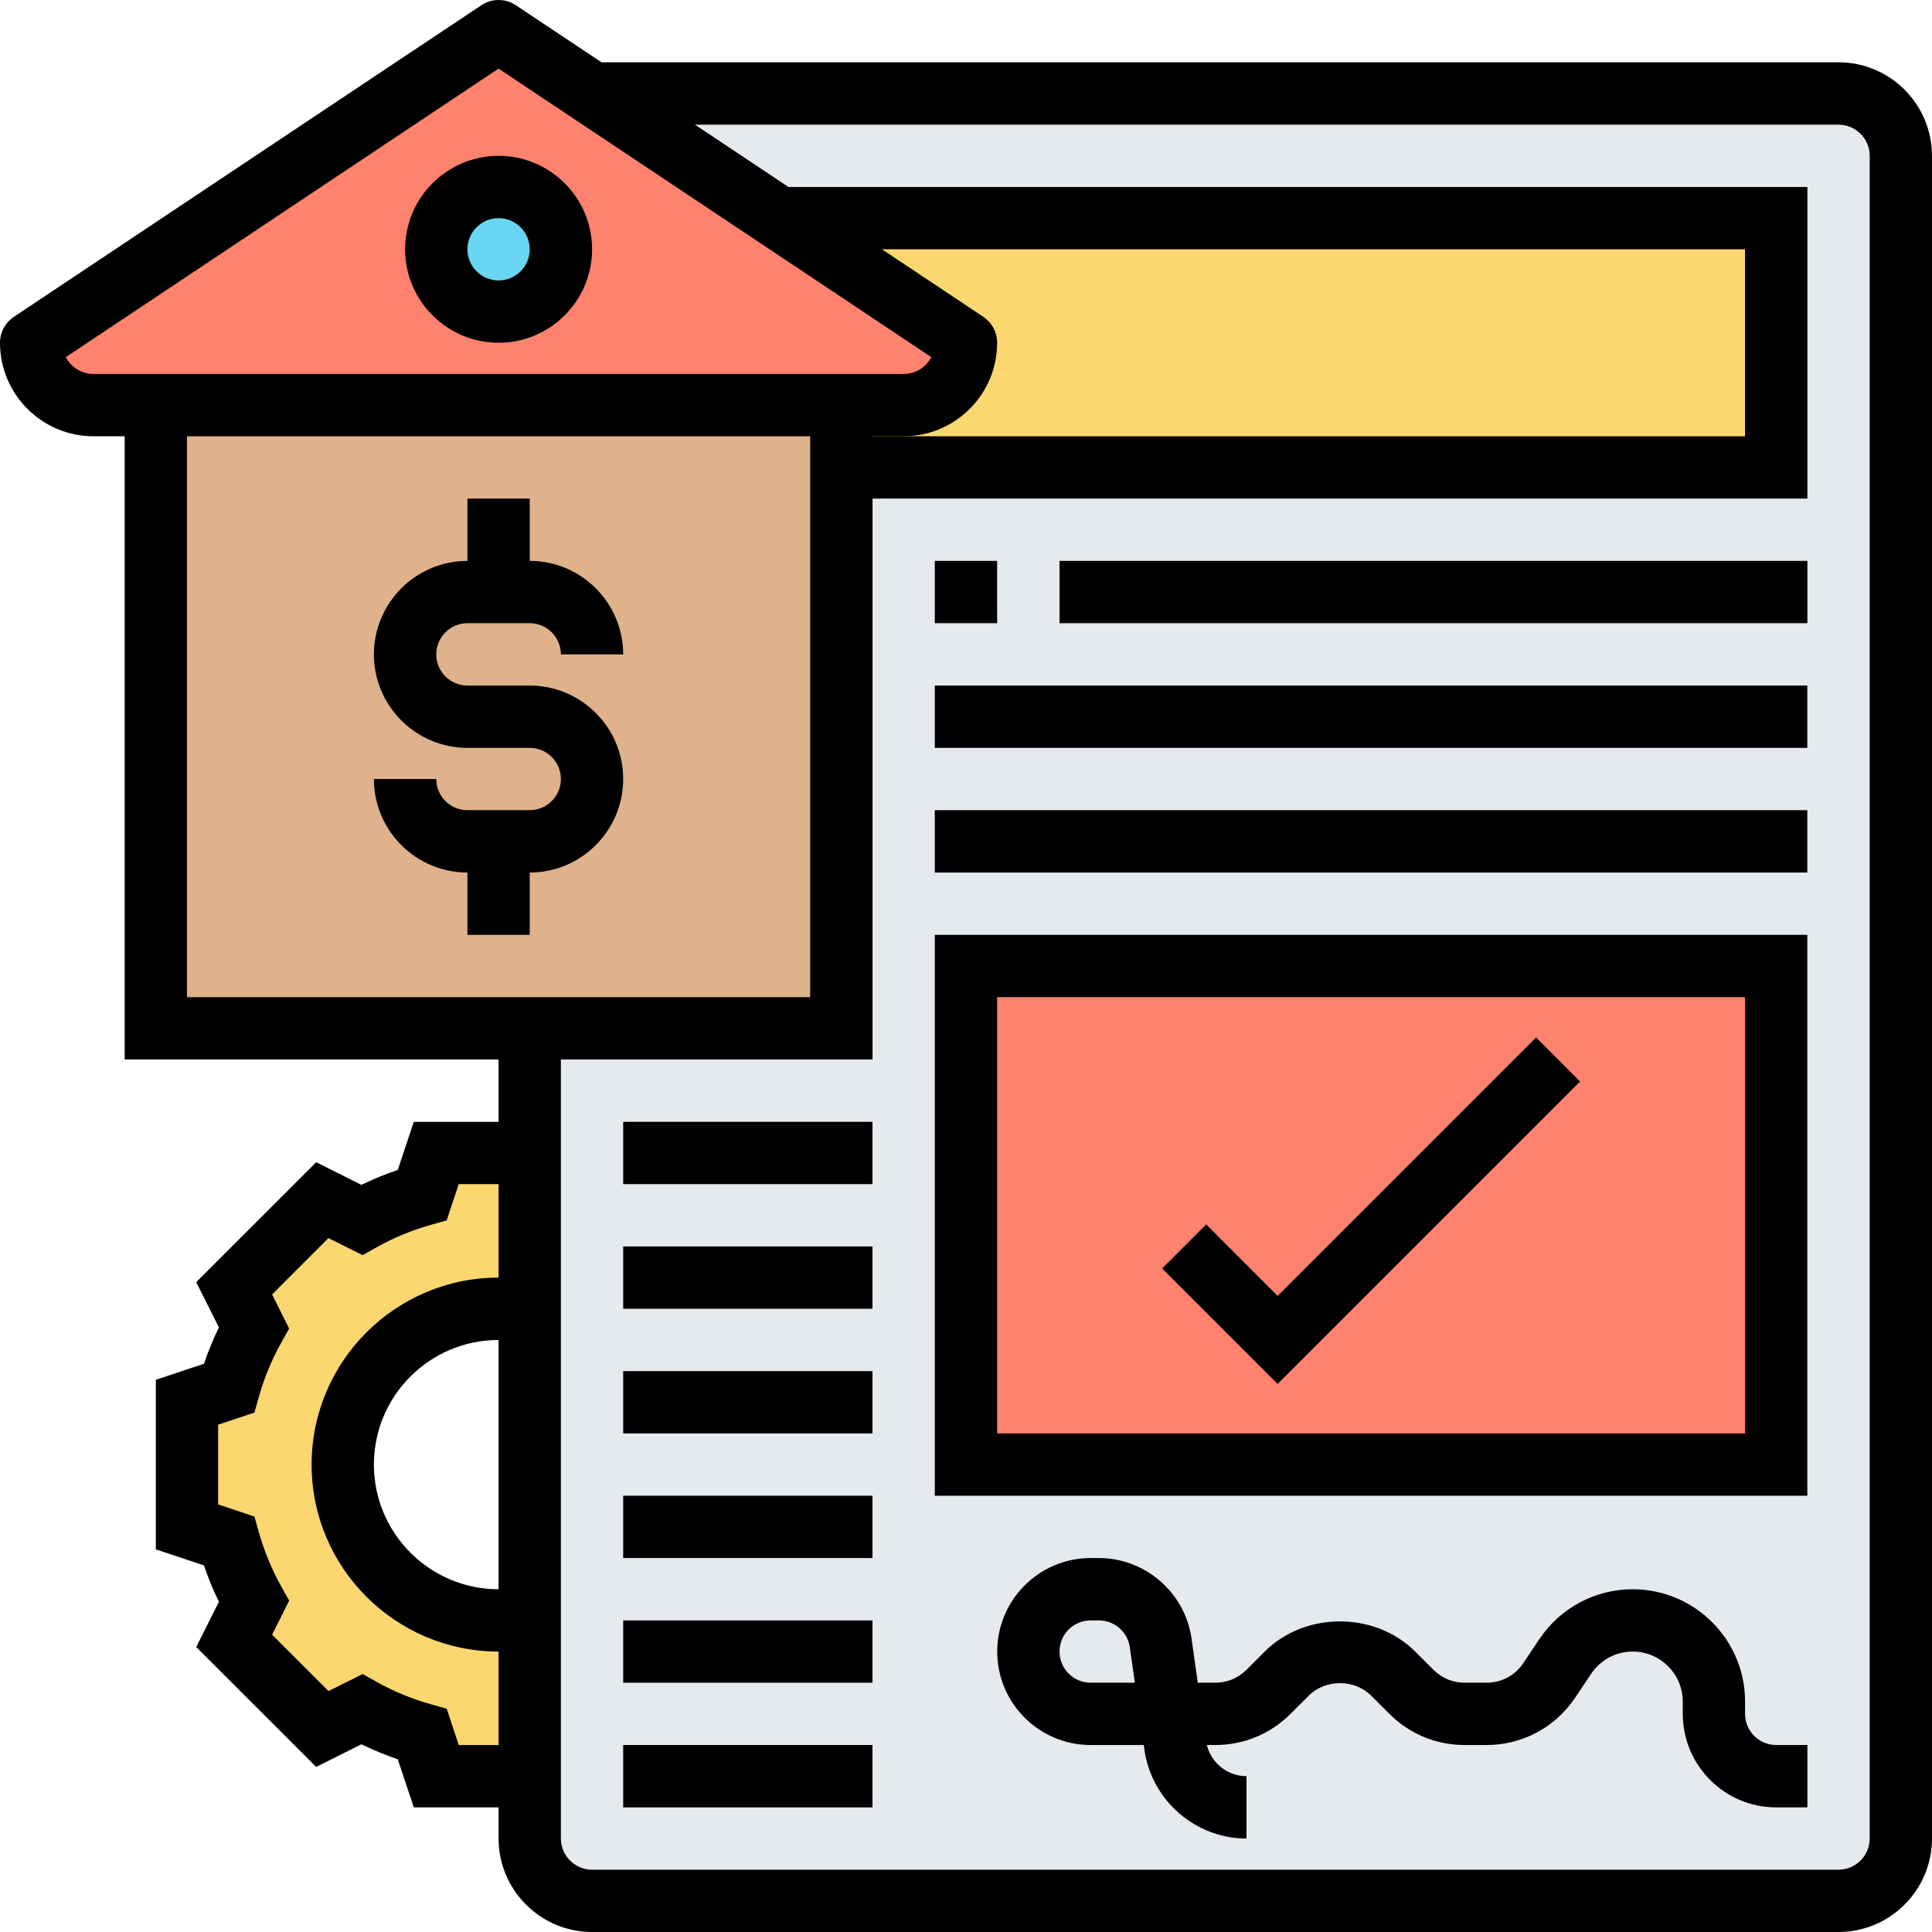
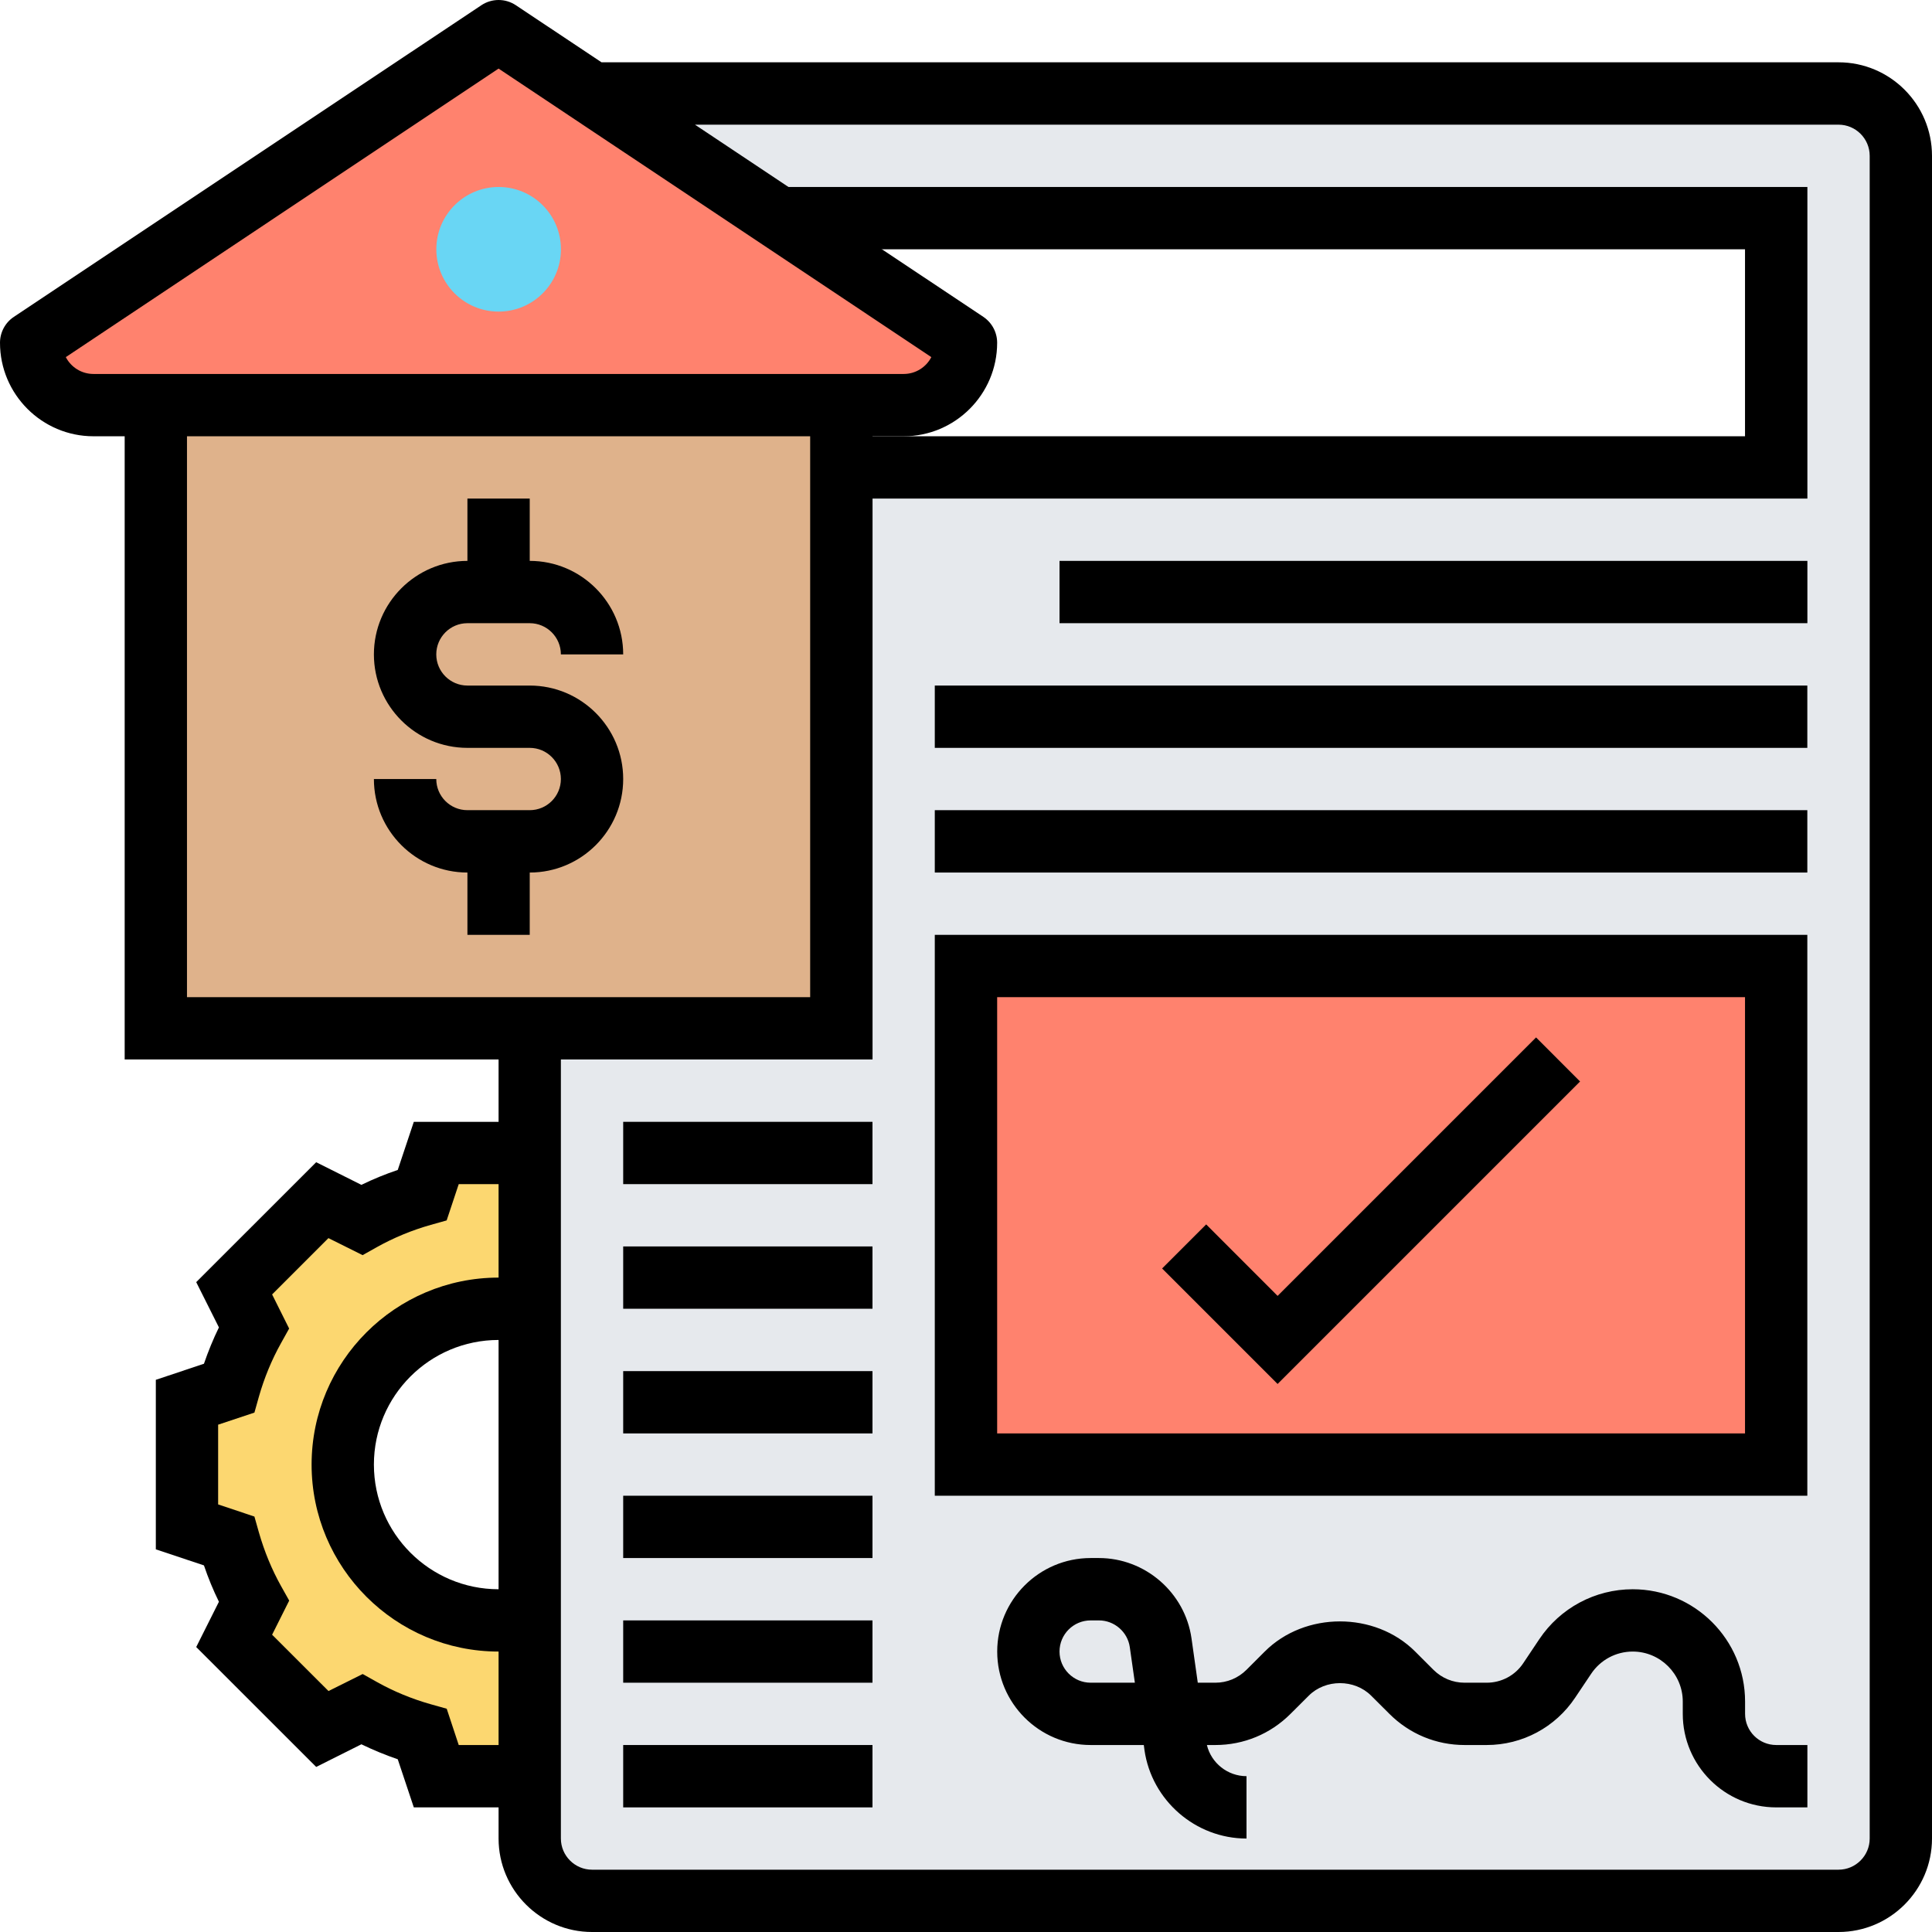
<svg xmlns="http://www.w3.org/2000/svg" width="32" height="32" viewBox="0 0 32 32" fill="none">
  <path d="M30.452 1.548H9.807L12.903 3.613H29.42V7.742H13.936V13.935V17.032H8.774V19.097V21.729V26.787V29.419V30.452C8.774 31.019 9.239 31.484 9.807 31.484H30.452C31.02 31.484 31.484 31.019 31.484 30.452V13.935V2.581C31.484 2.013 31.02 1.548 30.452 1.548Z" fill="#E6E9ED" />
-   <path d="M14.968 6.71C15.536 6.71 16 6.245 16 5.677L12.903 3.613H29.419V7.742H13.936V6.71H14.968Z" fill="#FCD770" />
  <path d="M8.775 26.787V29.419H7.227L6.994 28.723C6.643 28.625 6.308 28.485 5.993 28.31L5.338 28.64L3.877 27.179L4.207 26.524C4.032 26.209 3.893 25.873 3.794 25.523L3.098 25.29V23.226L3.794 22.994C3.893 22.643 4.032 22.307 4.207 21.992L3.877 21.337L5.338 19.876L5.993 20.206C6.308 20.031 6.643 19.892 6.994 19.794L7.227 19.097H8.775V21.729C8.61 21.693 8.434 21.677 8.259 21.677C6.834 21.677 5.678 22.834 5.678 24.258C5.678 25.683 6.834 26.839 8.259 26.839C8.434 26.839 8.61 26.823 8.775 26.787Z" fill="#FCD770" />
  <path d="M2.581 6.71H13.936V17.032H2.581V6.71Z" fill="#DFB28B" />
  <path d="M16 16H29.419V24.258H16V16Z" fill="#FF826E" />
  <path d="M8.259 6.71H2.581H1.549C1.265 6.71 1.007 6.596 0.821 6.405C0.63 6.219 0.517 5.961 0.517 5.677L8.259 0.516L9.807 1.548L12.904 3.613L16 5.677C16 6.245 15.536 6.71 14.968 6.71H13.936H8.259Z" fill="#FF826E" />
  <path d="M8.259 5.161C8.829 5.161 9.291 4.699 9.291 4.129C9.291 3.559 8.829 3.097 8.259 3.097C7.689 3.097 7.227 3.559 7.227 4.129C7.227 4.699 7.689 5.161 8.259 5.161Z" fill="#69D6F4" />
  <path d="M8.775 29.936H6.854L6.588 29.139C6.381 29.068 6.18 28.985 5.986 28.891L5.237 29.266L3.25 27.28L3.626 26.53C3.531 26.337 3.448 26.135 3.378 25.928L2.581 25.662V22.854L3.378 22.588C3.449 22.381 3.531 22.18 3.626 21.986L3.25 21.236L5.237 19.25L5.986 19.625C6.18 19.53 6.381 19.448 6.588 19.378L6.854 18.581H8.775V19.613H7.598L7.398 20.214L7.134 20.288C6.82 20.377 6.521 20.501 6.245 20.655L6.006 20.789L5.44 20.507L4.507 21.44L4.789 22.005L4.656 22.244C4.501 22.521 4.377 22.821 4.288 23.134L4.214 23.397L3.613 23.597V24.918L4.214 25.119L4.288 25.381C4.378 25.695 4.501 25.995 4.656 26.272L4.79 26.511L4.507 27.076L5.441 28.009L6.007 27.727L6.246 27.861C6.521 28.015 6.821 28.139 7.136 28.228L7.399 28.302L7.598 28.903H8.775V29.936Z" fill="black" />
  <path d="M8.258 27.355C6.55 27.355 5.161 25.966 5.161 24.258C5.161 22.55 6.55 21.161 8.258 21.161C8.465 21.161 8.673 21.182 8.876 21.223L8.672 22.235C8.536 22.207 8.397 22.194 8.258 22.194C7.119 22.194 6.193 23.119 6.193 24.258C6.193 25.397 7.119 26.323 8.258 26.323C8.397 26.323 8.536 26.309 8.672 26.281L8.876 27.293C8.673 27.334 8.465 27.355 8.258 27.355Z" fill="black" />
  <path d="M8.774 14.452H7.742C6.888 14.452 6.193 13.757 6.193 12.903H7.226C7.226 13.188 7.457 13.419 7.742 13.419H8.774C9.059 13.419 9.29 13.188 9.29 12.903C9.29 12.619 9.059 12.387 8.774 12.387H7.742C6.888 12.387 6.193 11.692 6.193 10.839C6.193 9.985 6.888 9.29 7.742 9.29H8.774C9.628 9.29 10.322 9.985 10.322 10.839H9.29C9.29 10.554 9.059 10.322 8.774 10.322H7.742C7.457 10.322 7.226 10.554 7.226 10.839C7.226 11.123 7.457 11.355 7.742 11.355H8.774C9.628 11.355 10.322 12.05 10.322 12.903C10.322 13.757 9.628 14.452 8.774 14.452Z" fill="black" />
  <path d="M7.742 8.258H8.774V9.806H7.742V8.258Z" fill="black" />
  <path d="M7.742 13.935H8.774V15.484H7.742V13.935Z" fill="black" />
-   <path d="M8.258 2.581C7.405 2.581 6.71 3.275 6.71 4.129C6.71 4.983 7.405 5.677 8.258 5.677C9.112 5.677 9.807 4.983 9.807 4.129C9.807 3.275 9.112 2.581 8.258 2.581ZM8.258 4.645C7.973 4.645 7.742 4.413 7.742 4.129C7.742 3.845 7.973 3.613 8.258 3.613C8.543 3.613 8.774 3.845 8.774 4.129C8.774 4.413 8.543 4.645 8.258 4.645Z" fill="black" />
  <path d="M30.452 1.032H9.963L8.545 0.087C8.371 -0.029 8.146 -0.029 7.972 0.087L0.23 5.248C0.086 5.343 0 5.505 0 5.677C0 6.531 0.695 7.226 1.548 7.226H2.065V17.548H8.258V30.452C8.258 31.305 8.953 32 9.806 32H30.452C31.305 32 32 31.305 32 30.452V2.581C32 1.726 31.305 1.032 30.452 1.032ZM1.09 5.915L8.258 1.136L15.426 5.915C15.34 6.081 15.167 6.194 14.968 6.194H1.548C1.349 6.194 1.176 6.081 1.09 5.915ZM3.097 7.226H13.419V16.516H3.097V7.226ZM30.968 30.452C30.968 30.736 30.736 30.968 30.452 30.968H9.806C9.522 30.968 9.29 30.736 9.29 30.452V17.548H14.452V7.226H14.968C15.821 7.226 16.516 6.531 16.516 5.677C16.516 5.505 16.43 5.344 16.287 5.248L11.511 2.065H30.452C30.736 2.065 30.968 2.296 30.968 2.581V30.452Z" fill="black" />
  <path d="M29.936 8.258H13.936V7.226H28.903V4.129H12.903V3.097H29.936V8.258Z" fill="black" />
-   <path d="M15.483 9.29H16.516V10.322H15.483V9.29Z" fill="black" />
  <path d="M17.549 9.29H29.936V10.322H17.549V9.29Z" fill="black" />
  <path d="M15.483 11.355H29.935V12.387H15.483V11.355Z" fill="black" />
  <path d="M15.483 13.419H29.935V14.452H15.483V13.419Z" fill="black" />
  <path d="M29.935 24.774H15.483V15.484H29.935V24.774ZM16.516 23.742H28.903V16.516H16.516V23.742Z" fill="black" />
-   <path d="M21.161 22.923L19.248 21.01L19.978 20.28L21.161 21.464L25.442 17.183L26.171 17.913L21.161 22.923Z" fill="black" />
+   <path d="M21.161 22.923L19.248 21.01L19.978 20.28L21.161 21.464L25.442 17.183L26.171 17.913Z" fill="black" />
  <path d="M20.646 30.452C19.802 30.452 19.076 29.822 18.956 28.987L18.945 28.903H18.065C17.211 28.903 16.517 28.209 16.517 27.355C16.517 26.501 17.211 25.806 18.065 25.806H18.202C18.968 25.806 19.627 26.378 19.735 27.136L19.839 27.871H20.13C20.325 27.871 20.507 27.795 20.646 27.657L20.948 27.355C21.614 26.689 22.774 26.689 23.44 27.355L23.742 27.657C23.881 27.795 24.063 27.871 24.259 27.871H24.624C24.869 27.871 25.096 27.75 25.231 27.546L25.495 27.151C25.841 26.633 26.42 26.323 27.043 26.323C28.069 26.323 28.904 27.157 28.904 28.183V28.387C28.904 28.672 29.135 28.903 29.42 28.903H29.936V29.936H29.42C28.566 29.936 27.872 29.241 27.872 28.387V28.183C27.872 27.727 27.5 27.355 27.043 27.355C26.765 27.355 26.508 27.493 26.354 27.724L26.09 28.118C25.762 28.61 25.214 28.903 24.624 28.903H24.259C23.788 28.903 23.346 28.72 23.013 28.387L22.71 28.085C22.434 27.809 21.954 27.809 21.678 28.085L21.375 28.387C21.042 28.72 20.6 28.903 20.13 28.903H19.99C20.062 29.202 20.334 29.419 20.646 29.419V30.452ZM18.065 26.839C17.78 26.839 17.549 27.07 17.549 27.355C17.549 27.639 17.78 27.871 18.065 27.871H18.797L18.713 27.282C18.677 27.029 18.457 26.839 18.202 26.839H18.065Z" fill="black" />
  <path d="M10.322 18.581H14.451V19.613H10.322V18.581Z" fill="black" />
  <path d="M10.322 20.645H14.451V21.677H10.322V20.645Z" fill="black" />
  <path d="M10.322 22.71H14.451V23.742H10.322V22.71Z" fill="black" />
  <path d="M10.322 24.774H14.451V25.806H10.322V24.774Z" fill="black" />
  <path d="M10.322 26.839H14.451V27.871H10.322V26.839Z" fill="black" />
  <path d="M10.322 28.903H14.451V29.936H10.322V28.903Z" fill="black" />
</svg>